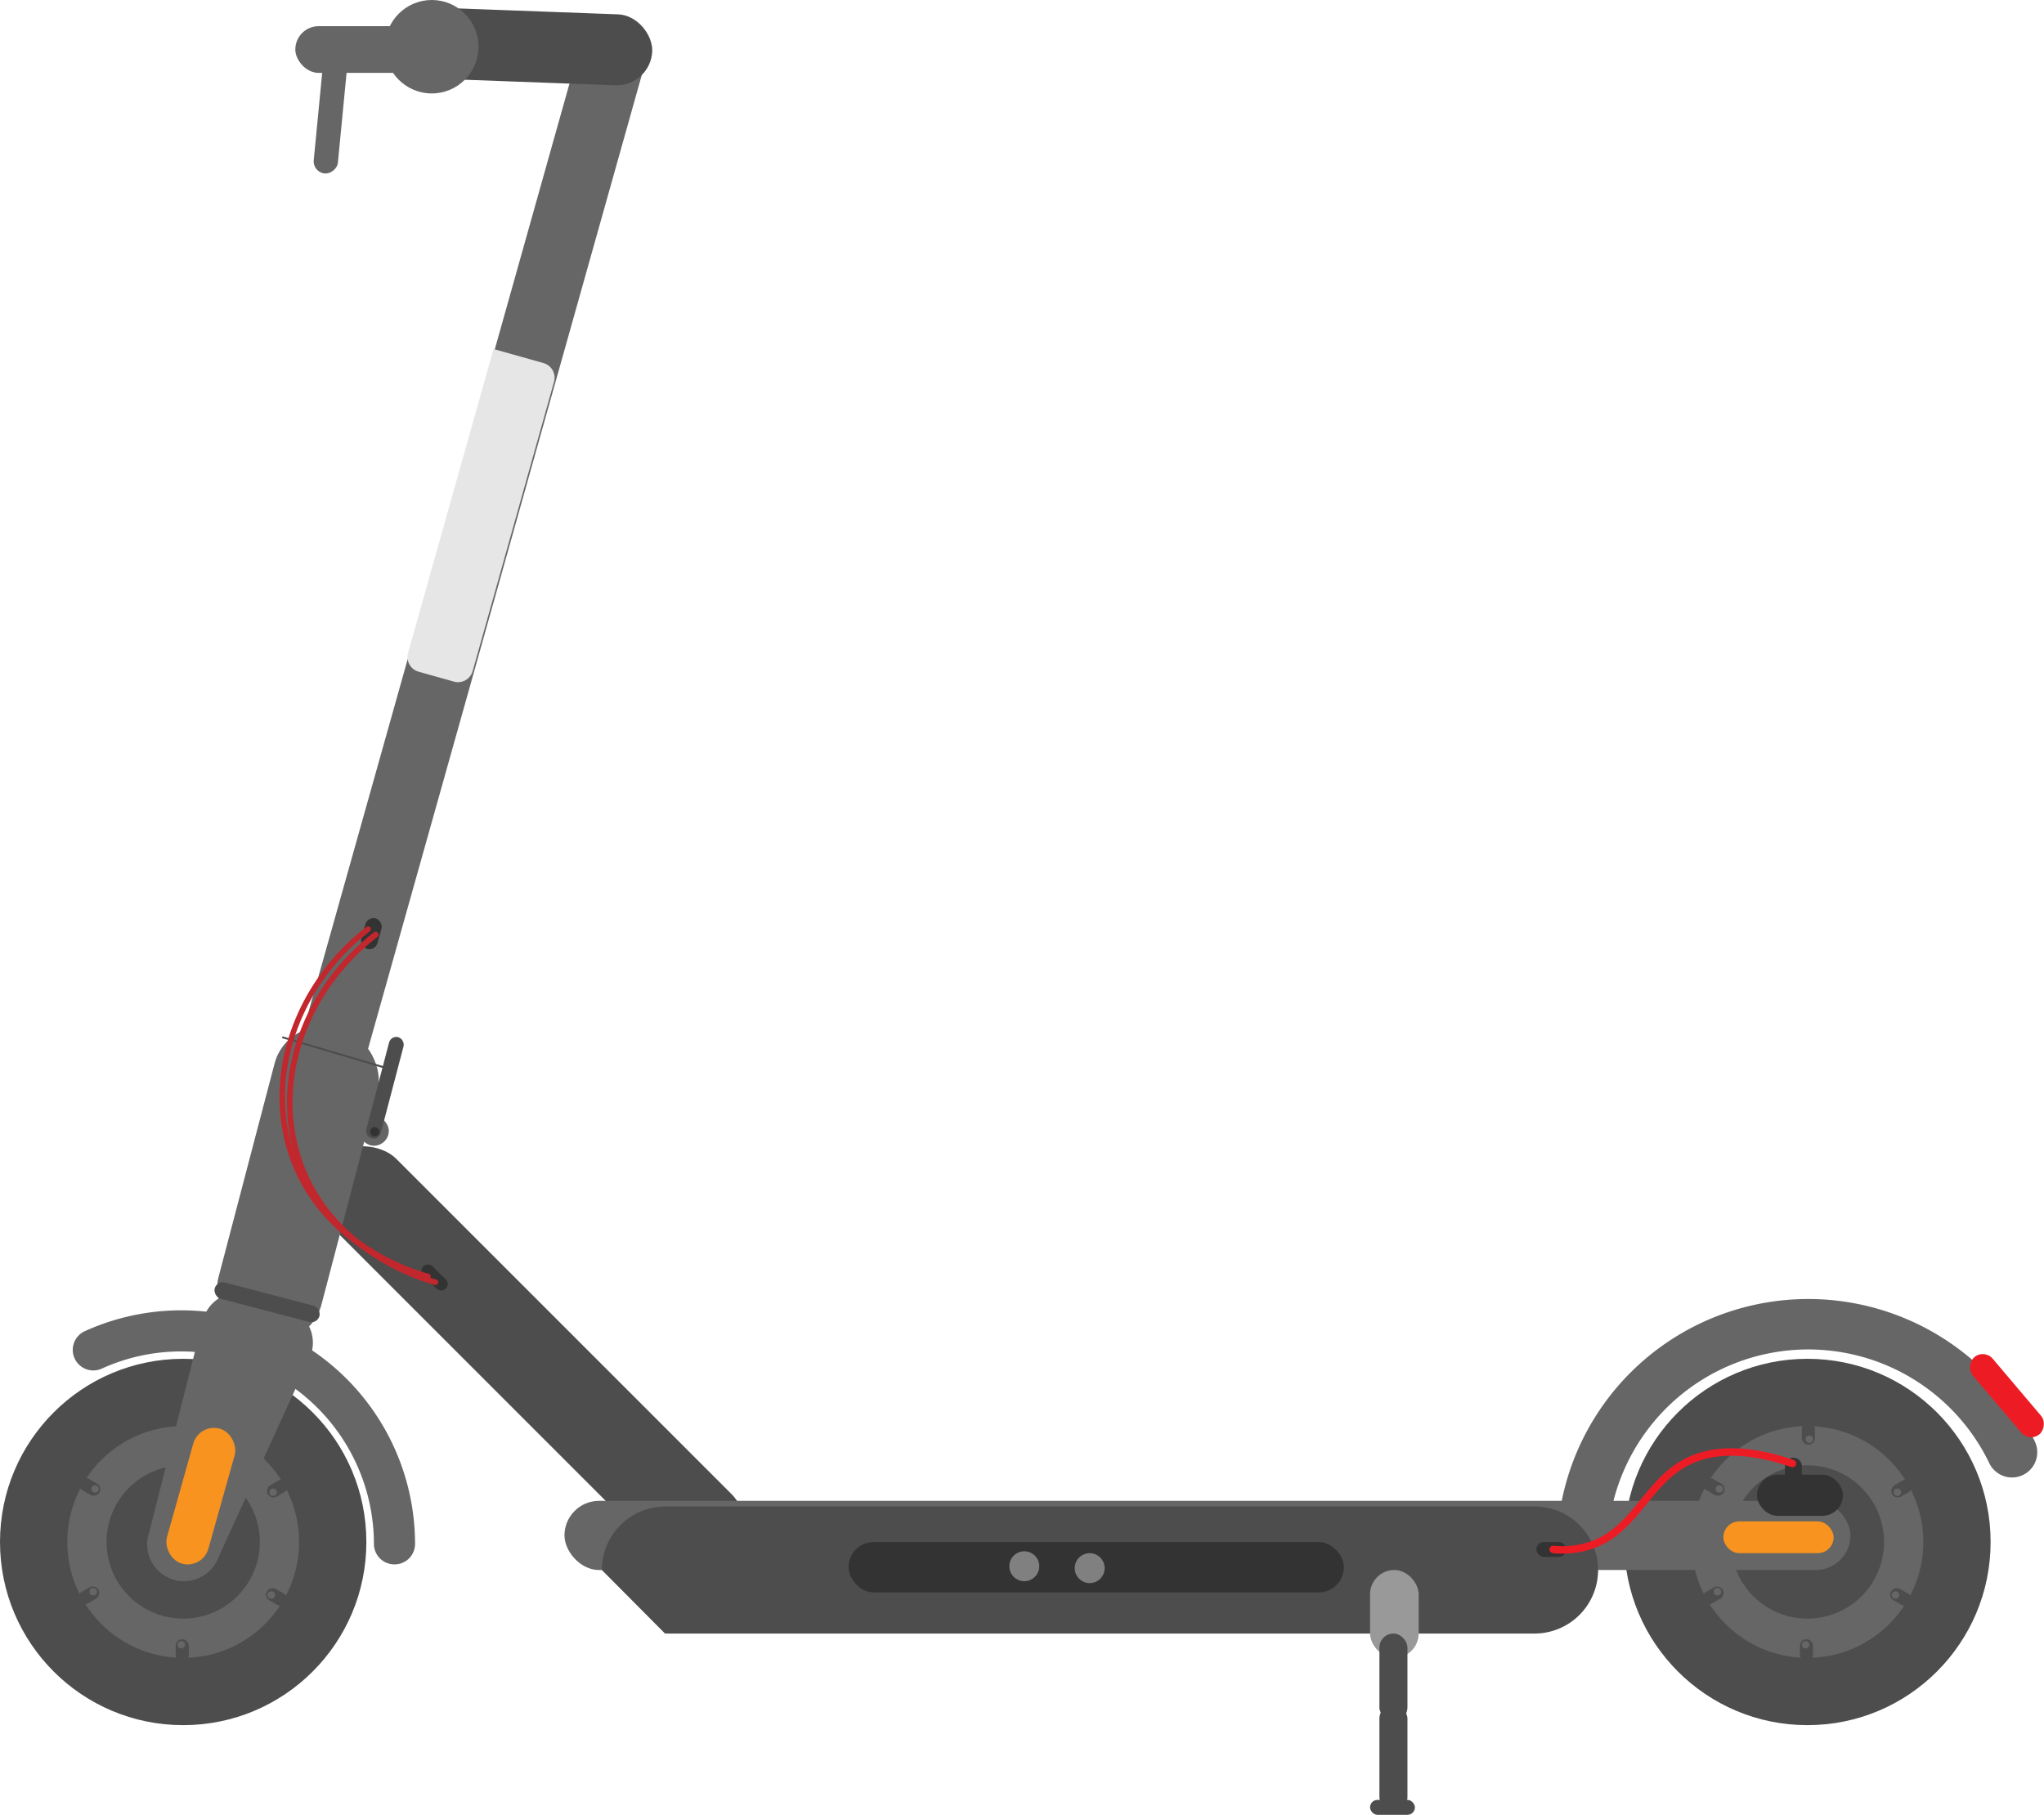
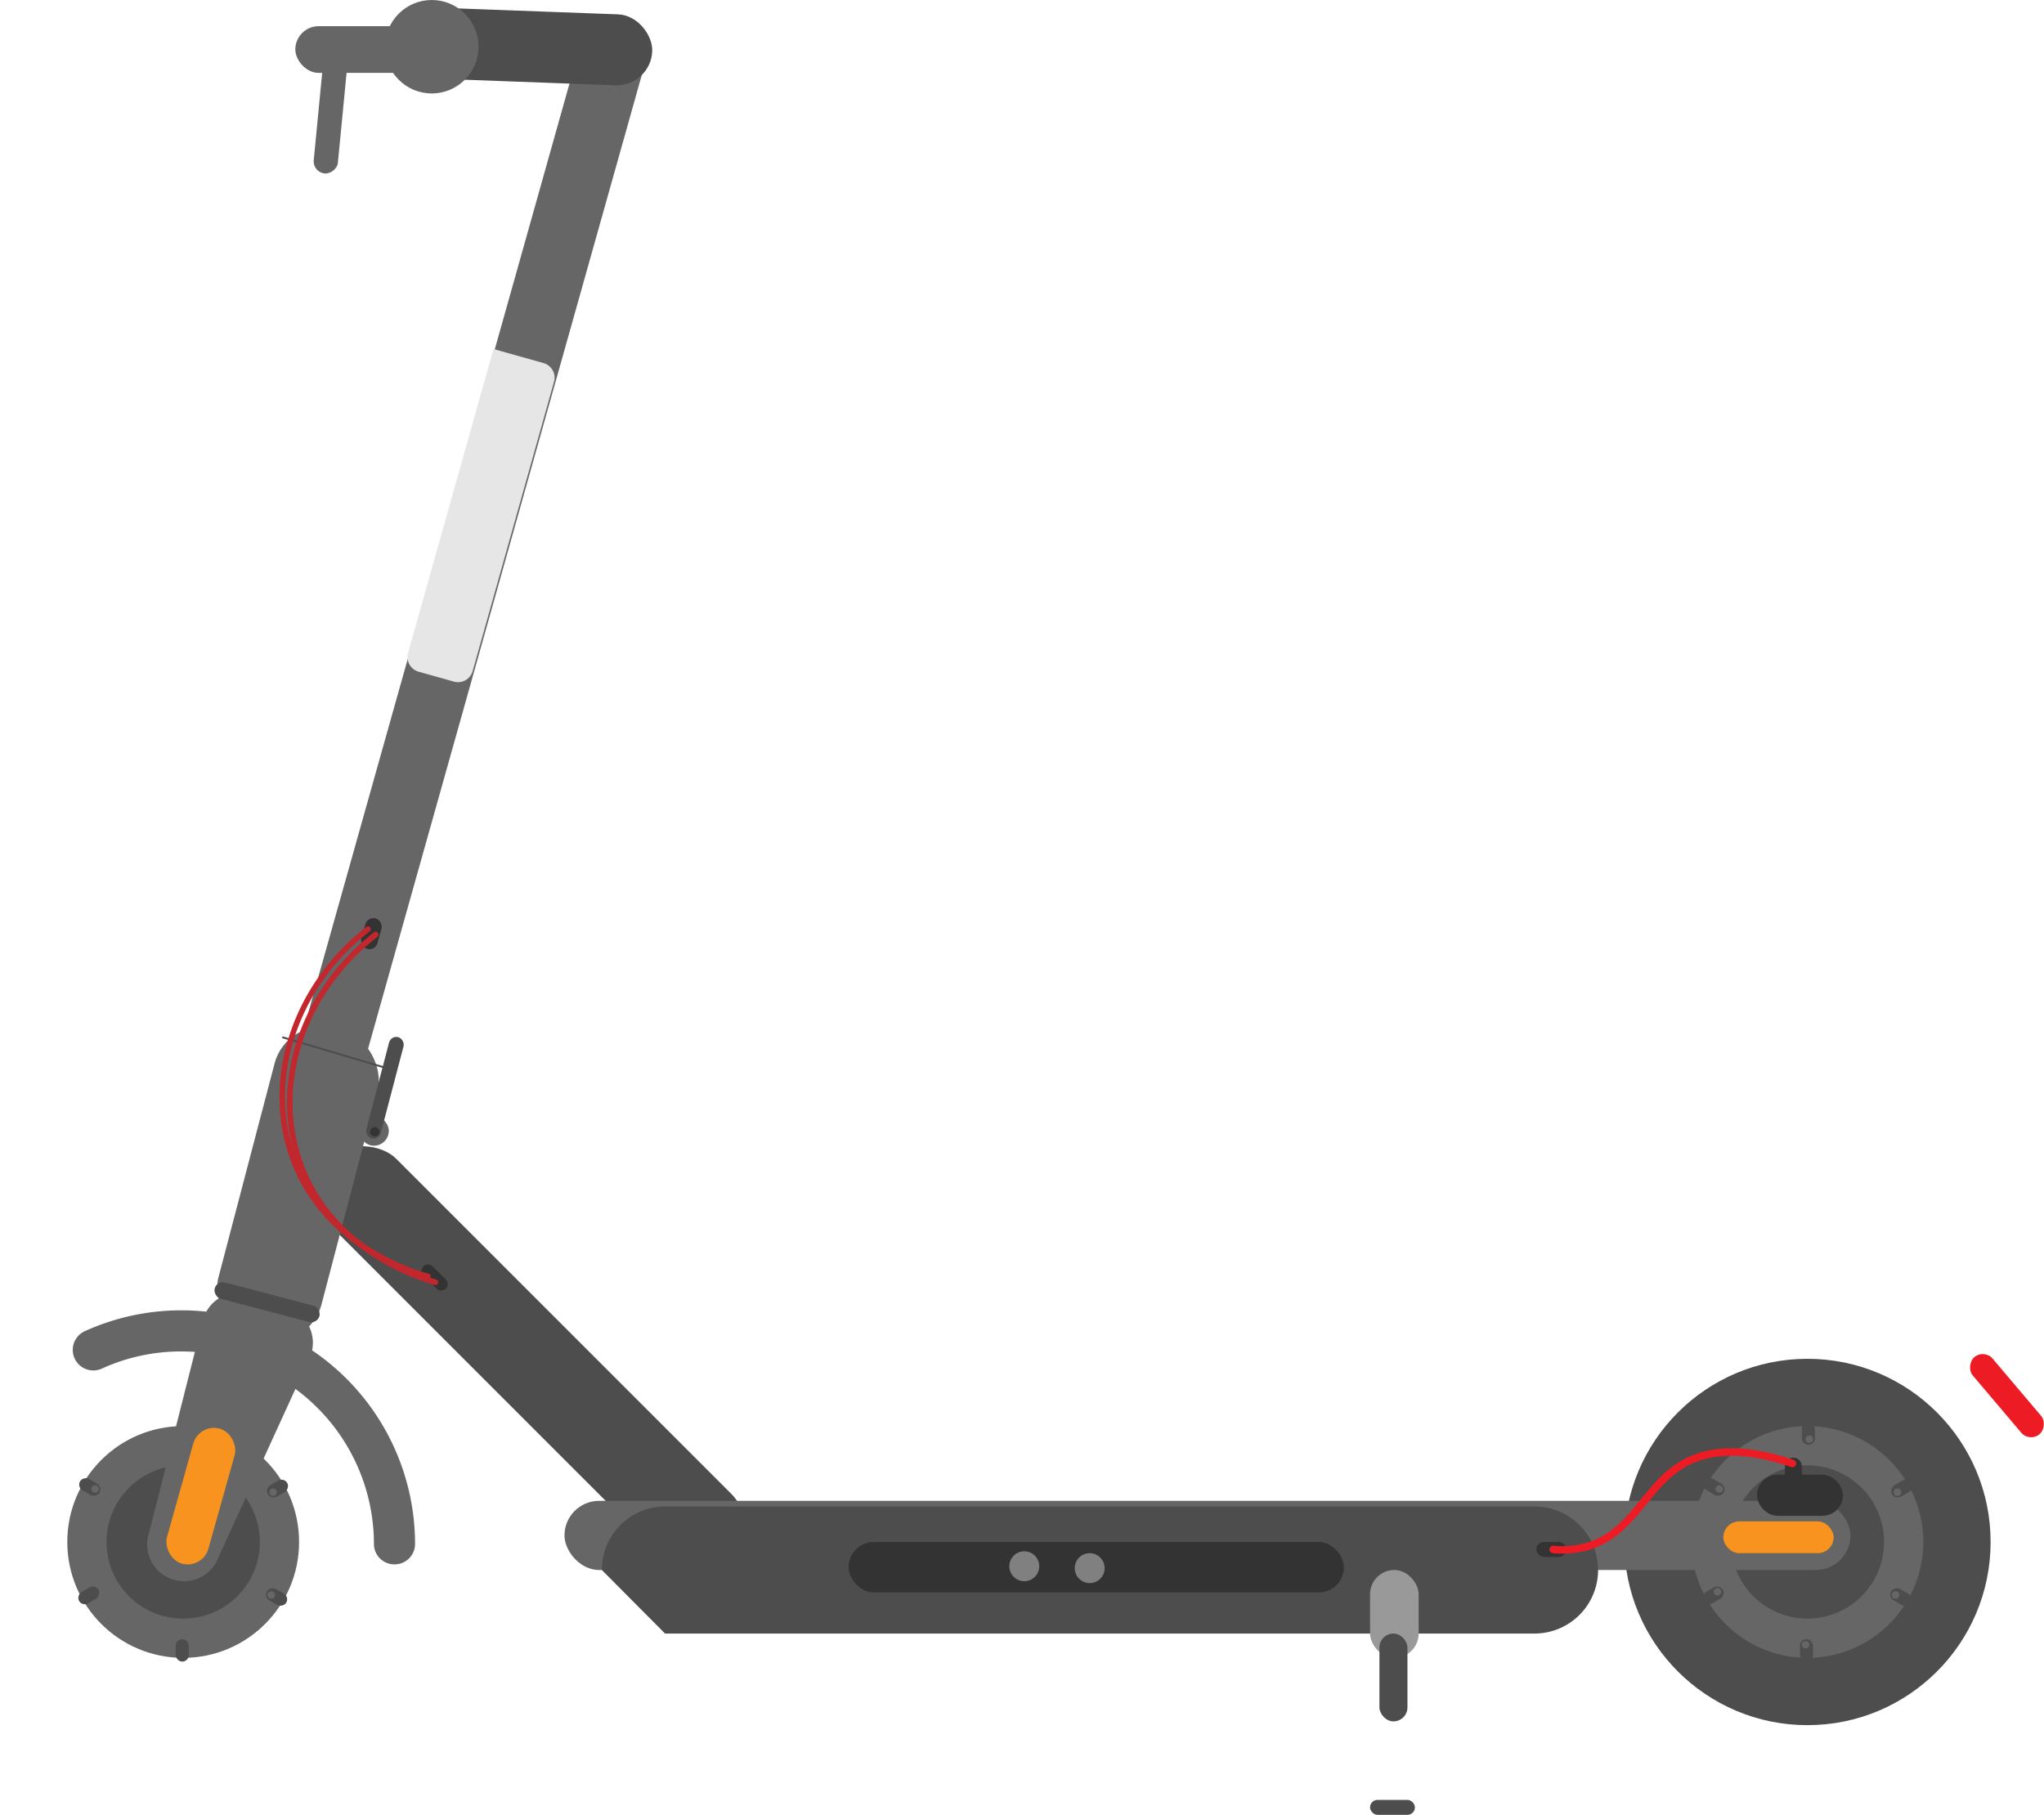
<svg xmlns="http://www.w3.org/2000/svg" width="500" height="443.96" viewBox="0 0 500 443.96">
  <defs>
    <style>
      .cls-1 {
        fill: #4d4d4d;
      }

      .cls-2 {
        fill: #666;
      }

      .cls-3 {
        fill: #e6e6e6;
      }

      .cls-4 {
        fill: #333;
      }

      .cls-5 {
        fill: #c1272d;
      }

      .cls-6 {
        fill: #ed1c24;
      }

      .cls-7 {
        fill: gray;
      }

      .cls-8 {
        fill: #999;
      }

      .cls-9 {
        fill: #f7931e;
      }
    </style>
  </defs>
  <title>scooterРесурс 1</title>
  <g id="Слой_2" data-name="Слой 2">
    <g id="Layer_2" data-name="Layer 2">
      <g>
        <rect class="cls-1" x="118.32" y="263.12" width="22.94" height="138.88" rx="11.47" ry="11.47" transform="translate(-197.14 189.18) rotate(-45)" />
        <g>
-           <circle class="cls-1" cx="44.81" cy="377.21" r="44.81" />
          <circle class="cls-2" cx="44.81" cy="377.21" r="28.35" />
          <circle class="cls-1" cx="44.81" cy="377.21" r="18.75" />
          <g>
            <rect class="cls-1" x="43.44" y="347.94" width="3.2" height="5.49" rx="1.6" ry="1.6" />
            <circle class="cls-2" cx="45.26" cy="352.06" r="0.91" />
          </g>
          <g>
            <rect class="cls-1" x="20.36" y="361.01" width="3.2" height="5.49" rx="1.6" ry="1.6" transform="translate(-304.04 200.89) rotate(-60)" />
            <circle class="cls-2" cx="23.26" cy="364.24" r="0.91" />
          </g>
          <g>
            <rect class="cls-1" x="20.13" y="387.52" width="3.2" height="5.49" rx="1.6" ry="1.6" transform="translate(-305.39 604.22) rotate(-120)" />
-             <circle class="cls-2" cx="22.8" cy="389.38" r="0.91" />
          </g>
          <g>
            <rect class="cls-1" x="42.98" y="400.98" width="3.2" height="5.49" rx="1.6" ry="1.6" transform="translate(89.16 807.45) rotate(-180)" />
-             <circle class="cls-2" cx="44.35" cy="402.35" r="0.91" />
          </g>
          <g>
            <rect class="cls-1" x="66.06" y="387.92" width="3.2" height="5.49" rx="1.6" ry="1.6" transform="translate(439.81 527.4) rotate(120)" />
            <circle class="cls-2" cx="66.36" cy="390.18" r="0.91" />
          </g>
          <g>
            <rect class="cls-1" x="66.29" y="361.4" width="3.2" height="5.49" rx="1.6" ry="1.6" transform="translate(349.3 123.28) rotate(60)" />
            <circle class="cls-2" cx="66.81" cy="365.03" r="0.91" />
          </g>
        </g>
        <g>
          <circle class="cls-1" cx="442.13" cy="377.21" r="44.81" />
          <circle class="cls-2" cx="442.13" cy="377.21" r="28.35" />
          <circle class="cls-1" cx="442.13" cy="377.21" r="18.75" />
          <g>
            <rect class="cls-1" x="440.76" y="347.94" width="3.2" height="5.49" rx="1.6" ry="1.6" />
            <circle class="cls-2" cx="442.59" cy="352.06" r="0.91" />
          </g>
          <g>
            <rect class="cls-1" x="417.68" y="361.01" width="3.2" height="5.49" rx="1.6" ry="1.6" transform="translate(-105.38 544.98) rotate(-60)" />
            <circle class="cls-2" cx="420.58" cy="364.24" r="0.91" />
          </g>
          <g>
            <rect class="cls-1" x="417.45" y="387.52" width="3.2" height="5.49" rx="1.6" ry="1.6" transform="translate(290.6 948.31) rotate(-120)" />
            <circle class="cls-2" cx="420.12" cy="389.38" r="0.91" />
          </g>
          <g>
            <rect class="cls-1" x="440.3" y="400.98" width="3.2" height="5.49" rx="1.6" ry="1.6" transform="translate(883.8 807.45) rotate(-180)" />
            <circle class="cls-2" cx="441.67" cy="402.35" r="0.91" />
          </g>
          <g>
            <rect class="cls-1" x="463.38" y="387.92" width="3.2" height="5.49" rx="1.6" ry="1.6" transform="translate(1035.8 183.31) rotate(120)" />
            <circle class="cls-2" cx="463.68" cy="390.18" r="0.91" />
          </g>
          <g>
            <rect class="cls-1" x="463.61" y="361.4" width="3.2" height="5.49" rx="1.6" ry="1.6" transform="translate(547.96 -220.81) rotate(60)" />
            <circle class="cls-2" cx="464.14" cy="365.03" r="0.91" />
          </g>
        </g>
        <rect class="cls-2" x="138.08" y="367.15" width="314.57" height="16.92" rx="8.46" ry="8.46" />
        <rect class="cls-2" x="59.9" y="250.56" width="26.06" height="78.18" rx="12" ry="12" transform="translate(75.86 -9.03) rotate(14.7)" />
        <path class="cls-2" d="M71.3,320.29a8.88,8.88,0,0,0-5.9-.51,8.85,8.85,0,0,0-4.93-3.3h0a9,9,0,0,0-10.83,6.46L36.51,374.8a9,9,0,0,0,17,6l22.24-48.65A9,9,0,0,0,71.3,320.29Z" />
-         <path class="cls-2" d="M387,385.44a6.18,6.18,0,0,1-6.18-6.18,61.51,61.51,0,0,1,116.92-26.68,6.17,6.17,0,1,1-11.12,5.36,49.16,49.16,0,0,0-93.45,21.32A6.18,6.18,0,0,1,387,385.44Z" />
        <path class="cls-1" d="M147.22,384.06a15.55,15.55,0,0,1,15.46-15.54H375.46a15.54,15.54,0,0,1,15.46,15.54h0a15.55,15.55,0,0,1-15.46,15.55H162.68" />
        <rect class="cls-2" x="105.16" y="0.91" width="16.46" height="284.39" rx="8.23" ry="8.23" transform="translate(42.94 -25.34) rotate(15.7)" />
        <path class="cls-3" d="M109.69,86.39h12.73a3.73,3.73,0,0,1,3.73,3.73v73.71a3.73,3.73,0,0,1-3.73,3.73h-9a3.73,3.73,0,0,1-3.73-3.73V86.39a0,0,0,0,1,0,0Z" transform="matrix(0.96, 0.27, -0.27, 0.96, 38.75, -27.17)" />
        <rect class="cls-2" x="87.79" y="272.96" width="7.32" height="7.32" rx="3.66" ry="3.66" />
        <rect class="cls-1" x="92.36" y="253.3" width="3.66" height="25.6" rx="1.83" ry="1.83" transform="translate(70.58 -15.19) rotate(14.7)" />
        <circle class="cls-4" cx="91.67" cy="276.85" r="1.14" />
        <rect class="cls-1" x="100.59" y="2.74" width="58.98" height="17.37" rx="8.69" ry="8.69" transform="translate(0.51 -4.81) rotate(2.12)" />
        <circle class="cls-2" cx="105.62" cy="11.43" r="11.43" />
        <rect class="cls-2" x="72.24" y="6.4" width="32.01" height="11.43" rx="5.72" ry="5.72" />
        <rect class="cls-2" x="63.1" y="21.49" width="36.12" height="5.94" rx="2.97" ry="2.97" transform="translate(49 102.89) rotate(-84.48)" />
        <rect class="cls-4" x="88.93" y="225.18" width="4.11" height="7.77" rx="2.06" ry="2.06" transform="matrix(0.96, 0.27, -0.27, 0.96, 65.36, -16.07)" />
        <rect class="cls-4" x="104.7" y="308.62" width="3.2" height="7.77" rx="1.6" ry="1.6" transform="translate(-189.84 166.7) rotate(-45)" />
        <rect class="cls-1" x="81.16" y="244.54" width="0.46" height="25.75" transform="translate(-188.54 262.32) rotate(-73.5)" />
        <path class="cls-5" d="M104.7,313l-.18,0c-4-1.1-24.7-7.61-32.91-27.83-8.08-19.9-.66-43.91,18-58.41a.68.68,0,1,1,.84,1.08C72.27,241.9,65,265.27,72.88,284.59c8,19.63,28.06,26,32,27a.69.69,0,0,1-.18,1.35Z" />
        <path class="cls-5" d="M106.53,314.34l-.18,0c-4-1.09-24.7-7.6-32.92-27.83-8.07-19.89-.65-43.91,18-58.41a.68.68,0,0,1,1,.12.68.68,0,0,1-.12,1C74.1,243.28,66.86,266.64,74.7,286c8,19.63,28.07,26,32,27a.69.69,0,0,1-.18,1.35Z" />
        <rect class="cls-1" x="52.11" y="316.51" width="26.5" height="4.11" rx="2.06" ry="2.06" transform="translate(82.95 -6.16) rotate(14.7)" />
        <rect class="cls-6" x="478.55" y="338.24" width="24.69" height="6.37" rx="3.19" ry="3.19" transform="translate(434.24 -253.84) rotate(49.74)" />
        <path class="cls-2" d="M96.47,382.69a5,5,0,0,1-5-5,47.14,47.14,0,0,0-47.09-47.09,46.67,46.67,0,0,0-19.47,4.2,5,5,0,0,1-4.16-9.16,57.18,57.18,0,0,1,80.78,52.05A5,5,0,0,1,96.47,382.69Z" />
        <rect class="cls-4" x="429.79" y="360.75" width="21.03" height="10.06" rx="5.03" ry="5.03" />
        <rect class="cls-4" x="375.83" y="377.21" width="7.32" height="3.66" rx="1.83" ry="1.83" />
        <path class="cls-4" d="M438.7,363a2.06,2.06,0,0,1-2.06-2.06v-2.28a2.06,2.06,0,0,1,4.12,0V361A2.06,2.06,0,0,1,438.7,363Z" />
        <path class="cls-6" d="M382.26,380.06c-.79,0-1.6,0-2.4-.12a.91.91,0,0,1,.18-1.82,21.25,21.25,0,0,0,7-.43c6.78-1.6,10.45-6.12,14.35-10.91,2.86-3.52,5.82-7.16,10.11-9.57,6.85-3.87,16-3.89,27.26-.07a.91.91,0,1,1-.59,1.73c-10.72-3.65-19.39-3.67-25.78-.07-4,2.25-6.83,5.75-9.58,9.14-3.92,4.81-8,9.79-15.35,11.53A23.12,23.12,0,0,1,382.26,380.06Z" />
        <rect class="cls-4" x="207.58" y="377.21" width="121.16" height="12.34" rx="6.17" ry="6.17" />
        <circle class="cls-7" cx="250.56" cy="383.15" r="3.66" />
        <circle class="cls-7" cx="266.56" cy="383.61" r="3.66" />
        <rect class="cls-8" x="335.14" y="384.06" width="11.89" height="21.49" rx="5.94" ry="5.94" />
        <rect class="cls-1" x="337.43" y="399.61" width="6.86" height="21.49" rx="3.43" ry="3.43" />
-         <rect class="cls-1" x="337.43" y="416.98" width="6.86" height="26.06" rx="3.43" ry="3.43" />
        <rect class="cls-1" x="335.14" y="440.3" width="10.97" height="3.66" rx="1.83" ry="1.83" />
        <rect class="cls-9" x="421.56" y="372.18" width="26.98" height="7.77" rx="3.89" ry="3.89" />
        <rect class="cls-9" x="43.89" y="348.86" width="10.52" height="34.29" rx="5.26" ry="5.26" transform="translate(100.85 0.35) rotate(15.7)" />
      </g>
    </g>
  </g>
</svg>